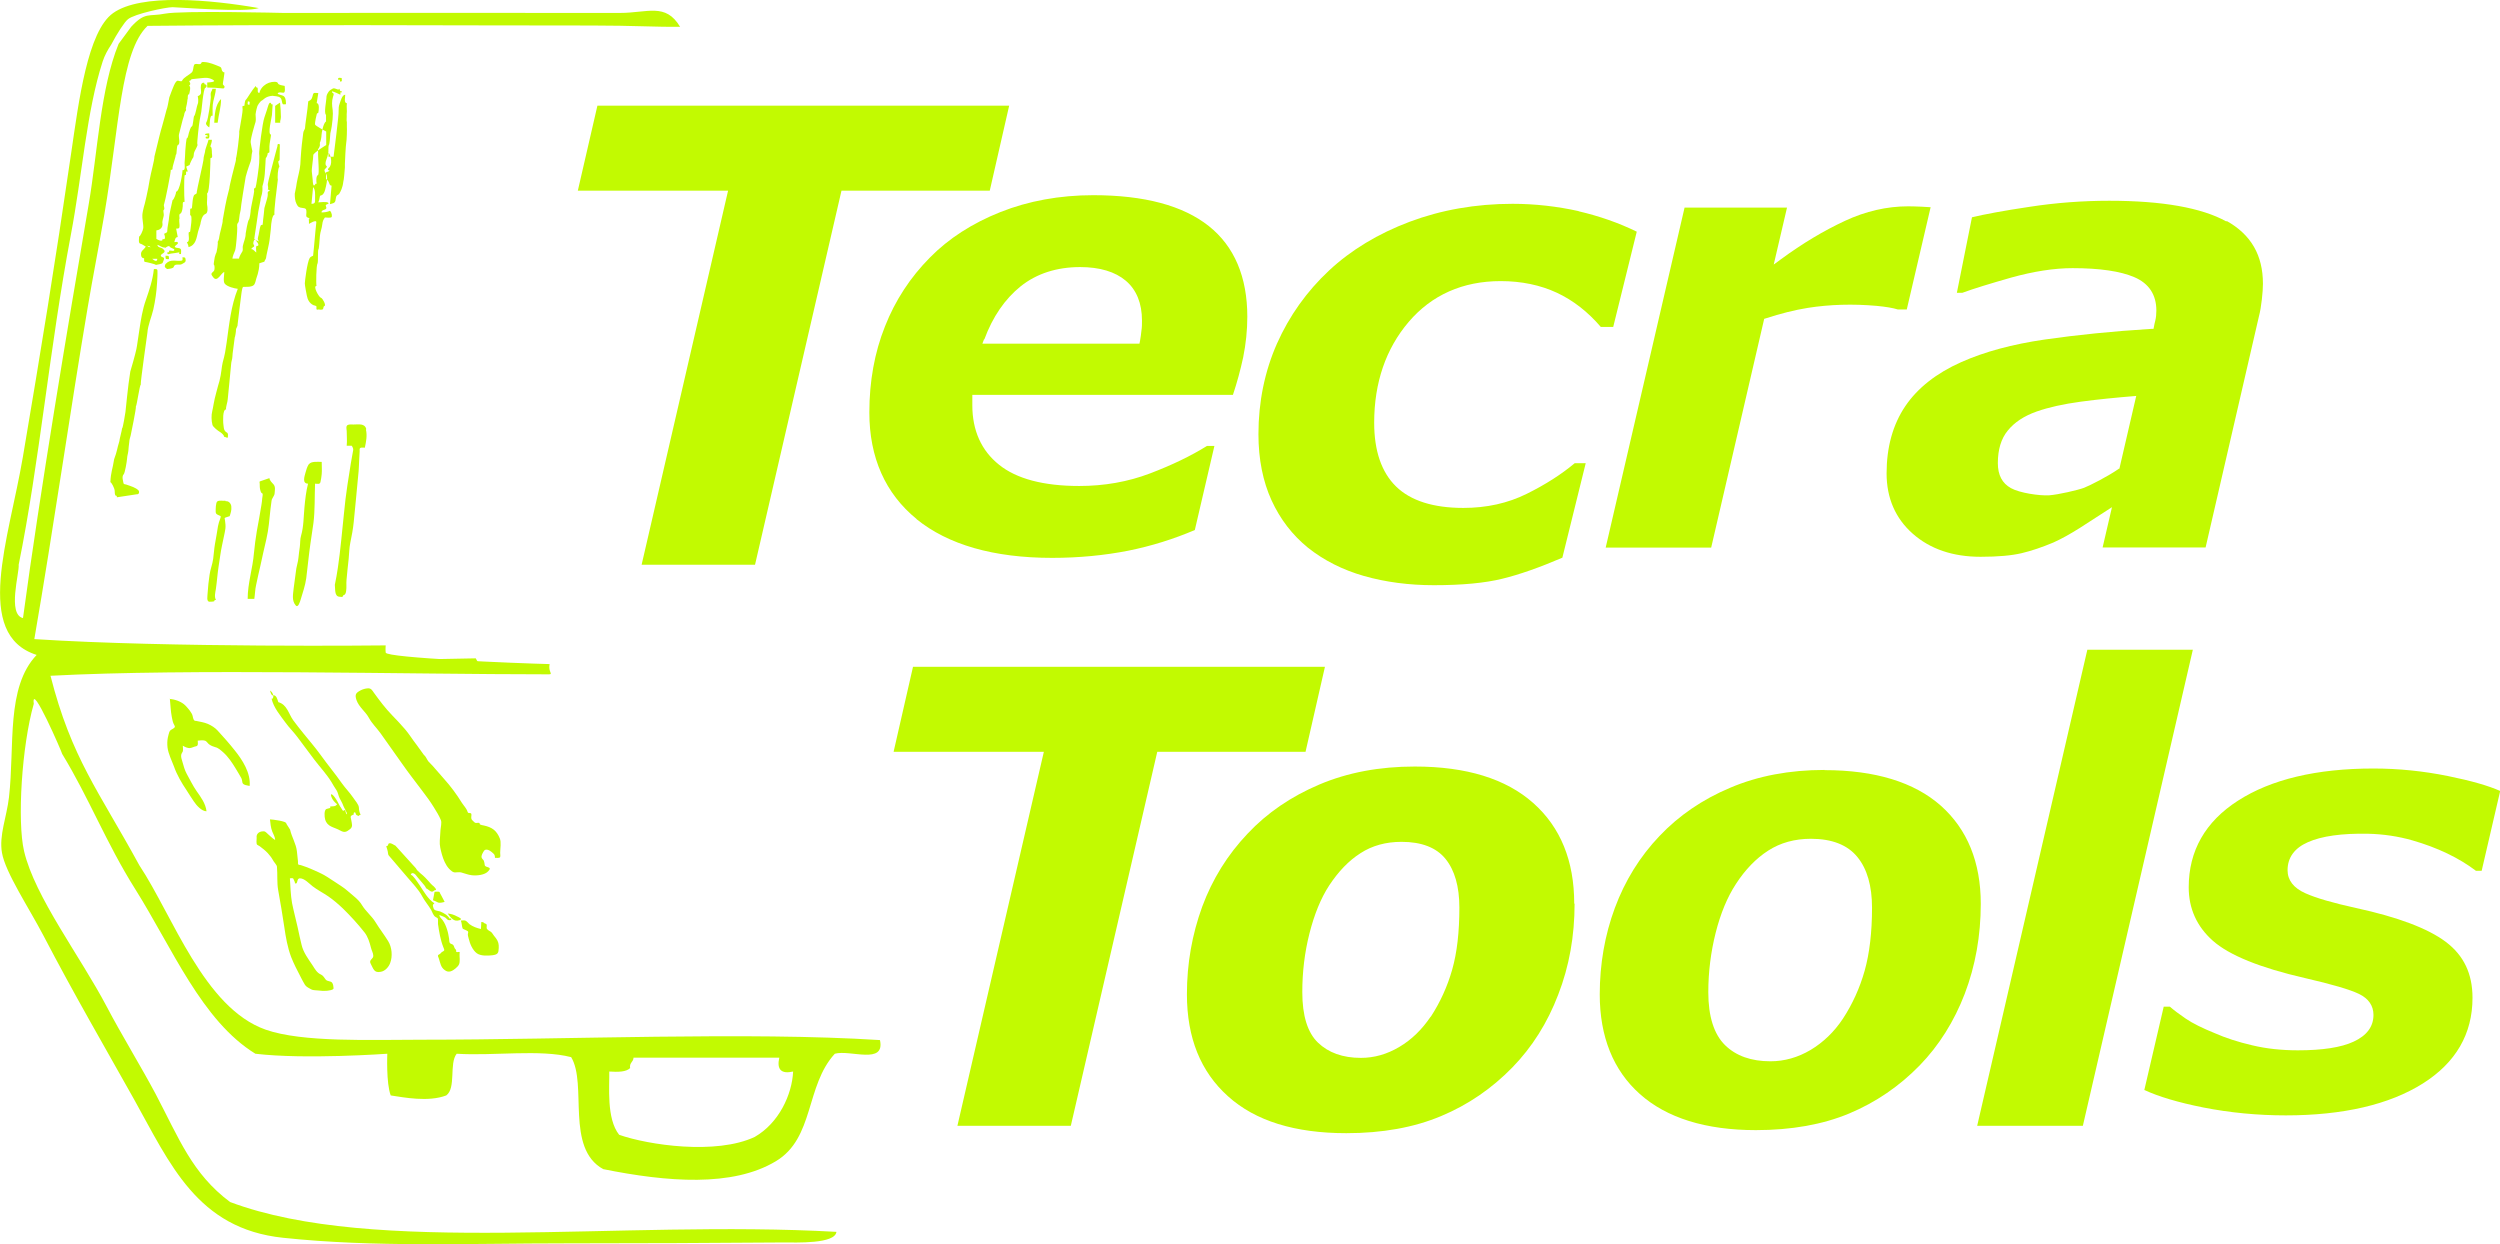
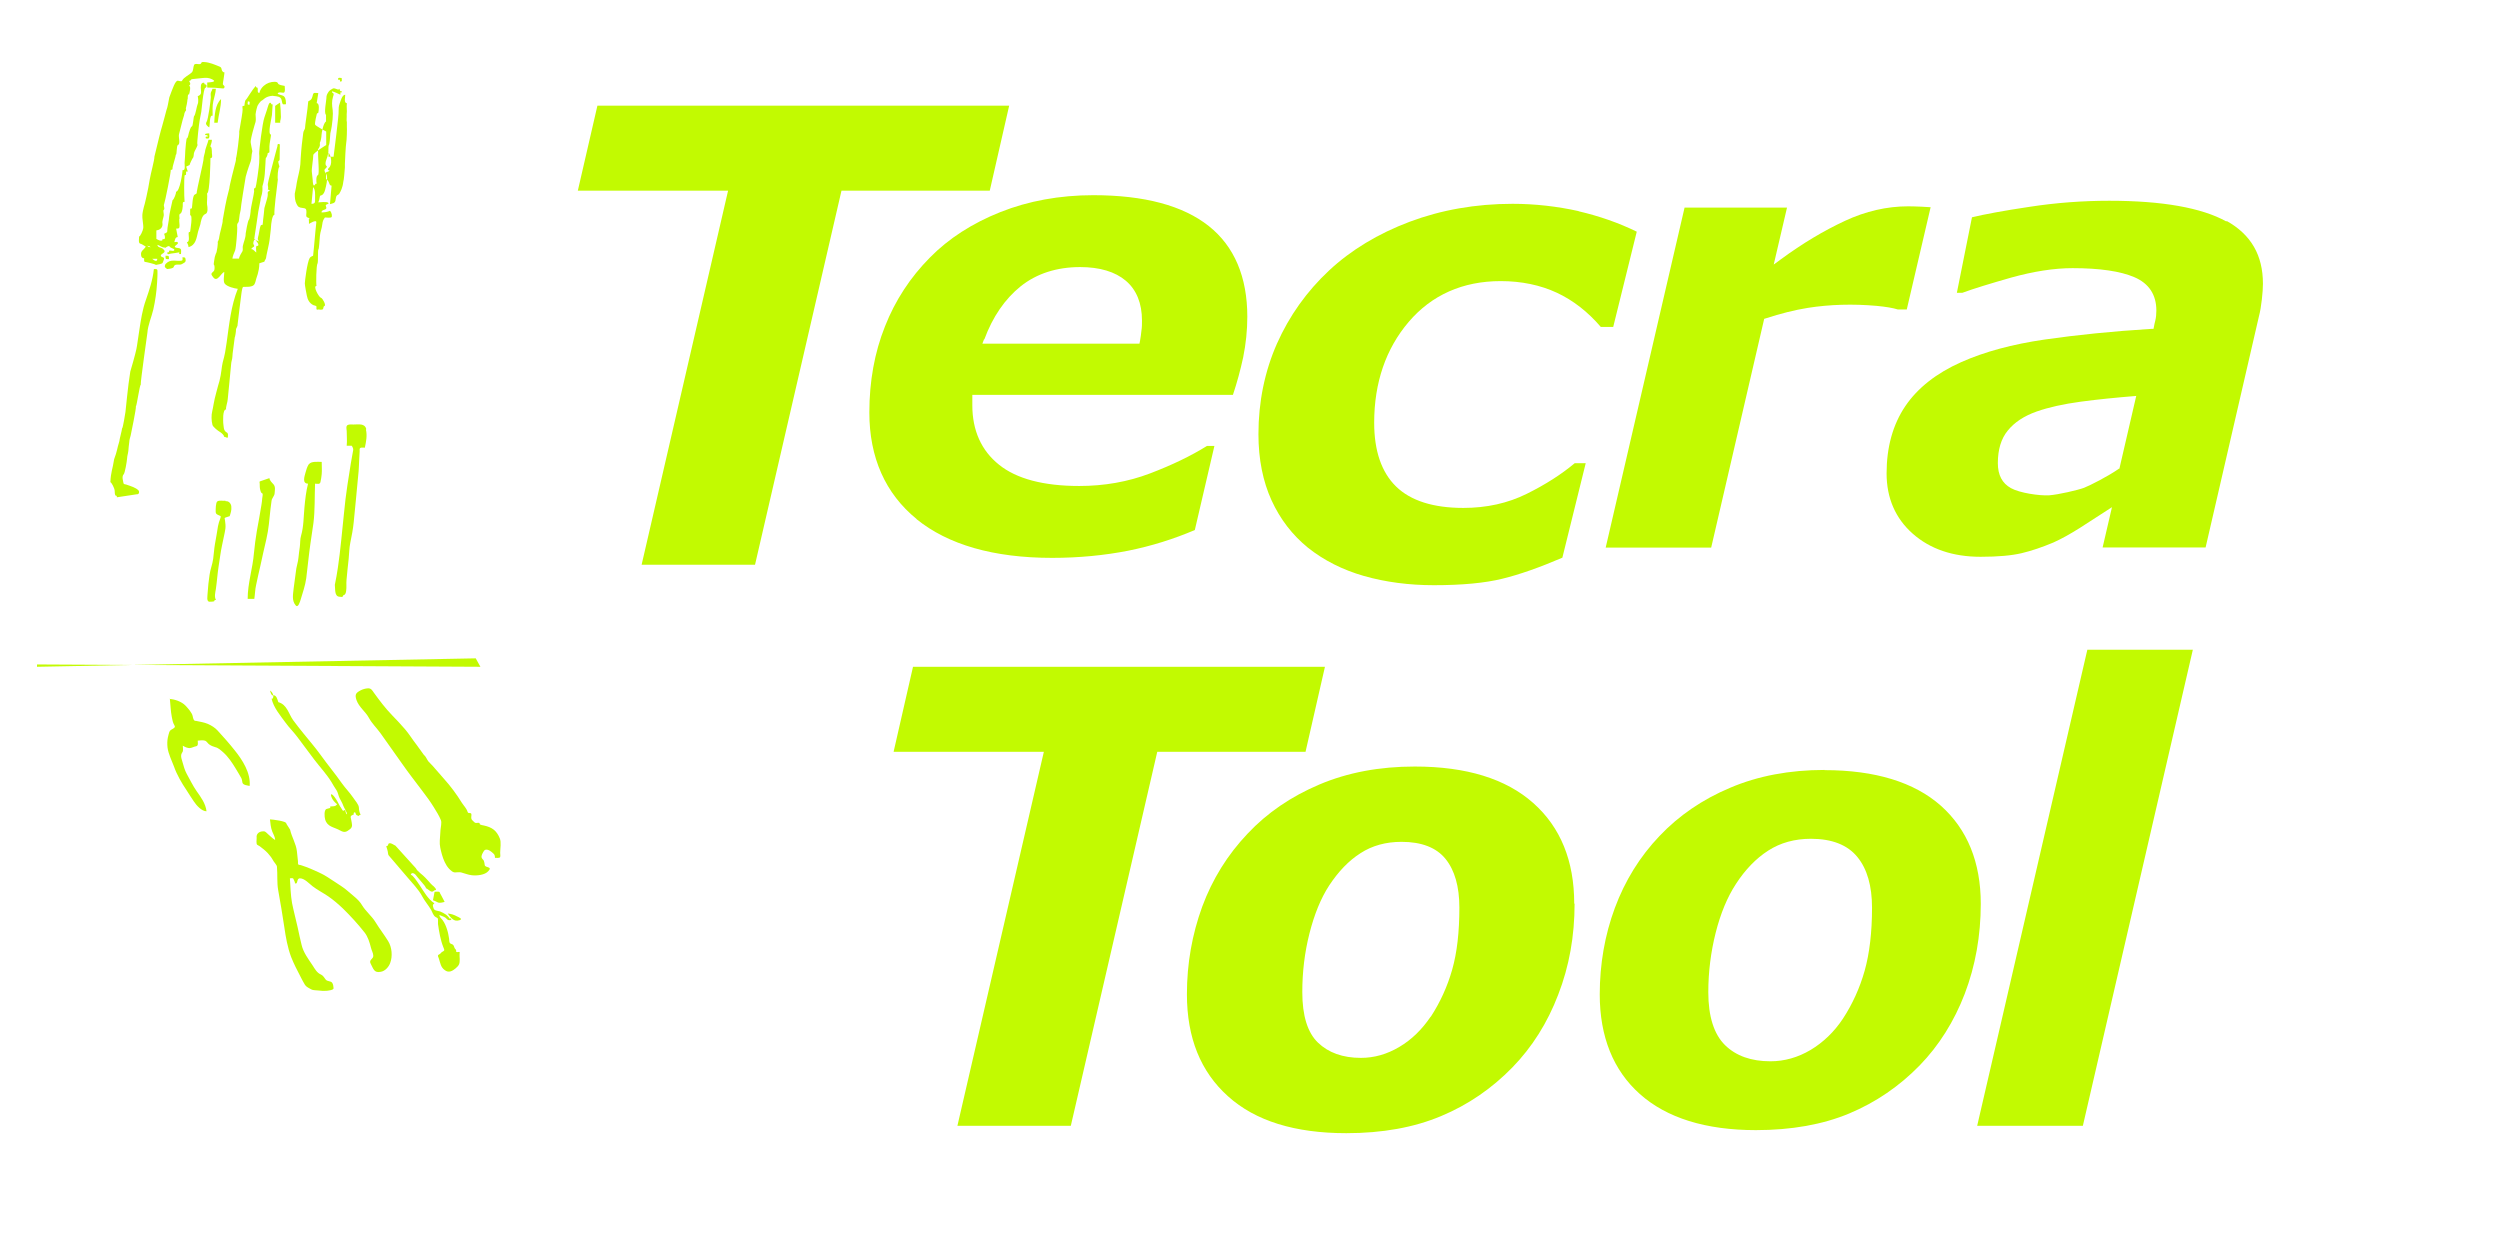
<svg xmlns="http://www.w3.org/2000/svg" id="Layer_2" viewBox="0 0 139.1 69.23">
  <defs>
    <style>.cls-1,.cls-2{fill:#c2fa01;stroke-width:0px;}.cls-2{fill-rule:evenodd;}</style>
  </defs>
  <g id="Product">
    <path class="cls-1" d="M87.61,50.28c0,1.8-.3,3.49-.91,5.06-.6,1.57-1.45,2.92-2.55,4.05-1.14,1.17-2.46,2.08-3.97,2.71-1.5.63-3.26.95-5.27.95-2.86,0-5.06-.68-6.58-2.05-1.53-1.37-2.29-3.26-2.29-5.68,0-1.71.29-3.33.85-4.87.57-1.54,1.41-2.89,2.53-4.07,1.08-1.15,2.41-2.06,3.99-2.73,1.58-.67,3.35-1,5.31-1,2.87,0,5.07.68,6.59,2.03,1.52,1.35,2.28,3.22,2.28,5.6ZM79.61,56.57c.52-.8.92-1.67,1.19-2.62.27-.95.4-2.1.4-3.45,0-1.17-.26-2.08-.77-2.71-.51-.63-1.33-.95-2.45-.95-.87,0-1.63.21-2.28.63-.66.42-1.23,1.02-1.74,1.79-.47.72-.83,1.61-1.1,2.67-.27,1.06-.4,2.15-.4,3.27,0,1.31.29,2.25.87,2.81.58.56,1.38.85,2.39.85.74,0,1.45-.2,2.14-.61.68-.4,1.26-.97,1.74-1.68Z" />
    <path class="cls-1" d="M101.51,42.84c-1.93,0-3.69.33-5.24.99-1.55.65-2.87,1.56-3.93,2.68-1.1,1.15-1.93,2.5-2.49,4.01-.56,1.51-.84,3.13-.84,4.81,0,2.35.75,4.22,2.23,5.54,1.49,1.33,3.66,2.01,6.46,2.01,1.97,0,3.72-.31,5.2-.93,1.48-.62,2.79-1.52,3.91-2.67,1.07-1.1,1.92-2.45,2.51-3.99.59-1.55.89-3.23.89-5,0-2.32-.75-4.15-2.22-5.46-1.48-1.31-3.66-1.98-6.47-1.98h0ZM98.5,59.05c-1.06,0-1.91-.3-2.52-.9-.61-.6-.93-1.59-.93-2.94,0-1.13.14-2.24.41-3.31.27-1.07.65-1.99,1.13-2.72.51-.79,1.12-1.42,1.79-1.85.68-.44,1.48-.66,2.38-.66,1.17,0,2.04.34,2.59,1.02.54.66.81,1.61.81,2.82,0,1.36-.14,2.54-.41,3.5-.27.96-.68,1.86-1.21,2.67-.49.74-1.1,1.32-1.8,1.74-.71.42-1.46.63-2.23.63h0Z" />
    <polygon class="cls-1" points="33.24 5.88 32.15 10.61 40.51 10.61 35.7 31.42 42.01 31.42 46.82 10.61 55.07 10.61 56.15 5.88 33.24 5.88" />
    <path class="cls-1" d="M50.99,28.88c1.76,1.43,4.3,2.16,7.55,2.16,1.49,0,2.92-.14,4.24-.4,1.29-.26,2.53-.65,3.7-1.15l1.09-4.68h-.41c-.9.56-1.96,1.07-3.17,1.53-1.23.47-2.56.7-3.94.7-1.99,0-3.49-.4-4.46-1.18-.99-.79-1.49-1.91-1.49-3.31v-.58h14.5c.23-.69.42-1.39.57-2.09.15-.74.23-1.5.23-2.26,0-2.21-.72-3.91-2.14-5.04-1.43-1.14-3.59-1.72-6.43-1.72-1.87,0-3.61.32-5.17.94-1.56.62-2.88,1.47-3.92,2.53-1.09,1.1-1.93,2.38-2.5,3.83-.58,1.45-.87,3.06-.87,4.79,0,2.51.89,4.51,2.63,5.93ZM54.77,18.88c.46-1.25,1.14-2.24,2.02-2.95.89-.71,2.01-1.07,3.31-1.07,1.09,0,1.95.26,2.54.76.6.51.9,1.26.9,2.22,0,.19,0,.37-.03.55-.02.18-.04.37-.08.58l-.03.15h-8.74l.09-.24Z" />
    <path class="cls-1" d="M87.85,11.75c-1.21-.27-2.45-.41-3.69-.41-2.05,0-3.97.34-5.73,1-1.75.66-3.26,1.57-4.48,2.71-1.24,1.16-2.21,2.52-2.9,4.07-.68,1.54-1.03,3.24-1.03,5.04,0,1.39.25,2.63.73,3.68.48,1.05,1.16,1.93,2.02,2.63.89.71,1.94,1.24,3.13,1.58,1.2.34,2.5.51,3.88.51,1.56,0,2.84-.12,3.81-.36.95-.23,2.08-.63,3.34-1.17l1.3-5.26h-.61c-.74.62-1.63,1.19-2.66,1.7-1.06.53-2.25.79-3.54.79-1.67,0-2.93-.4-3.74-1.19-.81-.79-1.22-1.98-1.22-3.55,0-2.23.65-4.12,1.92-5.61,1.28-1.5,3.01-2.27,5.12-2.27,1.15,0,2.21.22,3.13.65.9.42,1.72,1.06,2.44,1.9h.69l1.31-5.3c-1-.49-2.09-.87-3.25-1.14Z" />
    <path class="cls-1" d="M106.09,17.23l1.33-5.7c-.15-.01-.32-.02-.51-.03-.28-.01-.52-.02-.74-.02-1.18,0-2.36.27-3.52.81-1.18.55-2.37,1.26-3.55,2.13l-.41.3.74-3.17h-5.7l-4.39,18.92h5.87l2.95-12.73.1-.03c.8-.26,1.58-.46,2.33-.58,1.21-.19,2.51-.23,3.84-.11.5.05.88.11,1.17.2h.5Z" />
    <path class="cls-1" d="M123.87,12.32c-1.37-.76-3.56-1.15-6.51-1.15-1.47,0-2.97.11-4.45.34-1.41.21-2.48.41-3.19.58l-.84,4.2h.31c.62-.23,1.54-.51,2.73-.85,1.23-.34,2.37-.52,3.4-.52,1.5,0,2.66.17,3.43.5.82.35,1.23.98,1.23,1.86,0,.21-.02.4-.06.56-.04.15-.06.26-.07.32l-.03.14h-.14c-2.11.13-4.09.33-5.9.59-1.8.26-3.36.68-4.66,1.26-1.37.61-2.42,1.43-3.11,2.45-.69,1.02-1.04,2.28-1.04,3.74,0,1.37.49,2.5,1.45,3.35.97.86,2.24,1.29,3.78,1.29.97,0,1.73-.07,2.28-.2.55-.13,1.14-.33,1.76-.59.45-.2.95-.48,1.49-.82l1.78-1.15-.52,2.24h5.73l2.97-12.87c.07-.26.12-.58.16-.93.04-.35.06-.65.06-.87,0-1.59-.66-2.73-2.01-3.49ZM117.91,26.07c-.61.43-1.6.93-1.95,1.07-.35.13-1.42.38-1.95.42-.53.03-1.64-.13-2.12-.4-.49-.27-.73-.73-.73-1.39,0-.75.18-1.36.55-1.81.37-.46.9-.81,1.6-1.06.68-.24,1.5-.42,2.46-.55.96-.13,1.99-.23,3.09-.32l-.94,4.06Z" />
    <polygon class="cls-1" points="58.08 41.83 53.27 62.64 59.58 62.64 64.39 41.83 72.64 41.83 73.72 37.1 50.8 37.1 49.72 41.83 58.08 41.83" />
    <polygon class="cls-1" points="115.89 62.64 122.01 36.15 116.14 36.15 110.01 62.64 115.89 62.64" />
-     <path class="cls-1" d="M119.32,60.65c.77.36,1.87.69,3.27.97,1.47.29,3.02.44,4.59.44,3.19,0,5.76-.6,7.62-1.77,1.84-1.16,2.77-2.76,2.77-4.77,0-1.35-.49-2.36-1.48-3.11-1.01-.76-2.7-1.39-5.01-1.89-1.27-.28-2.21-.55-2.81-.82-.65-.29-.99-.72-.99-1.28,0-.7.38-1.23,1.13-1.56.76-.34,1.9-.5,3.36-.47.83.02,1.66.14,2.46.37,1.39.4,2.58.97,3.53,1.69h.32l1.03-4.44c-.64-.29-1.62-.57-2.9-.83-1.38-.28-2.77-.42-4.15-.42-3.16,0-5.69.6-7.54,1.79-1.82,1.17-2.74,2.79-2.74,4.82,0,1.18.45,2.18,1.34,2.97.91.81,2.64,1.51,5.13,2.08,1.52.35,2.5.64,3,.88.54.26.81.66.81,1.17,0,.65-.37,1.15-1.11,1.49-.69.32-1.73.48-3.09.48-.91,0-1.76-.09-2.55-.28-.78-.18-1.48-.41-2.07-.67-.69-.28-1.24-.55-1.62-.81-.35-.24-.65-.46-.89-.67h-.34l-1.08,4.64h0Z" />
    <polyline class="cls-2" points="26.47 36.63 26.73 37.1 2.06 36.97 2.06 37.1" />
    <path class="cls-2" d="M23.59,42.01c.11.08.16.25.25.36.08.08.16.16.24.25.21.23.41.48.62.71.37.41.71.87,1,1.34.11.17.26.31.32.51.04.13.23-.03.21.18-.01.11-.03.21.05.28.08.06.11.15.22.15.05,0,.12-.02.17,0,.02.02.03.05.03.08.07.03.14.05.22.06.46.1.71.28.89.72.09.21.02.57.02.8,0,.07.02.16,0,.23-.01.08-.24.05-.29.05,0-.18-.04-.2-.18-.32-.11-.1-.33-.21-.43-.07-.06.1-.17.26-.13.38.02.07.09.11.12.17.03.08.04.16.05.24.02.17.46.07.2.34-.19.22-.64.26-.91.23-.21-.02-.41-.11-.61-.16-.11-.02-.19,0-.3,0-.15.02-.27-.11-.37-.21-.19-.21-.31-.5-.39-.78-.07-.26-.14-.51-.12-.78.01-.2.03-.4.04-.6.01-.15.08-.4.02-.54-.1-.25-.25-.48-.39-.71-.19-.31-.41-.61-.64-.91-.38-.51-.77-1-1.13-1.52-.4-.56-.79-1.12-1.19-1.68-.2-.28-.49-.56-.65-.86-.2-.37-.56-.6-.7-1.01-.09-.29-.04-.38.22-.52.13-.07.27-.11.42-.12.18-.01.24.11.33.24.32.44.64.87,1.02,1.26.25.26.49.51.72.78.23.27.41.57.63.85" />
    <path class="cls-2" d="M15.02,38.42c.11.07.15.15.19.28-.13,0-.15-.18-.19-.28" />
-     <path class="cls-2" d="M20.04,38.98c.16,0,.32-.09.35-.26.04-.21-.29-.02-.35-.02v.29" />
    <path class="cls-2" d="M15.49,39.07c.48.13.57.65.82,1,.18.25.37.48.56.72.33.41.67.8.98,1.23.38.53.8,1.03,1.17,1.56.2.28.44.52.63.8.1.16.31.37.32.56,0,.13.03.26.09.38-.01.07-.12,0-.09.09-.05-.03-.13-.04-.16-.09-.02-.03-.03-.18-.12-.1-.02.03-.02.06,0,.09-.04.02-.08.04-.12.06-.11.05-.03.19-.02.29.03.19.09.34-.07.47-.21.17-.32.21-.55.08-.35-.2-.72-.19-.84-.62-.04-.14-.07-.53.08-.58.2-.06.44-.09.59-.26-.14-.11-.26-.24-.32-.41-.09-.26.08-.12.17,0,.24.31.35.76.7.98,0-.14-.16-.35-.21-.49-.05-.15-.14-.29-.21-.43-.06-.13-.09-.31-.16-.42-.1-.15-.2-.31-.29-.47-.27-.44-.63-.82-.95-1.24-.32-.42-.63-.85-.95-1.27-.21-.28-.46-.52-.66-.8-.29-.4-.66-.83-.77-1.33.09.05.11-.14.09-.19.19,0,.23.23.28.37" />
    <path class="cls-2" d="M9.42,38.89c.3.01.69.15.9.37.13.14.36.39.4.58.02.1.05.3.19.27.23.05.45.08.66.17.2.09.38.2.53.36.33.36.66.73.96,1.11.43.53.9,1.27.83,1.98-.12-.03-.36-.04-.4-.18-.02-.08-.02-.17-.06-.25-.1-.19-.22-.37-.33-.56-.19-.31-.4-.63-.68-.88-.14-.12-.27-.25-.45-.29-.1-.03-.21-.07-.3-.13-.11-.06-.16-.2-.27-.23-.13-.04-.27-.01-.4,0,0,.09.05.28-.08.31-.12.02-.24.09-.34.1-.13.02-.3-.06-.41-.13,0,.09.03.23,0,.32-.03.07-.08.12-.09.2-.02.12.04.27.07.38.06.22.13.47.24.67.18.32.34.66.55.96.24.34.5.69.55,1.12-.27,0-.56-.33-.7-.54-.14-.21-.28-.42-.41-.63-.27-.4-.54-.86-.7-1.32-.13-.35-.31-.69-.36-1.06-.02-.19-.02-.37.02-.56.02-.1.05-.2.08-.3.04-.11.13-.14.23-.2.15-.1.05-.15,0-.28-.05-.11-.06-.23-.09-.35-.07-.35-.07-.68-.11-1.02" />
    <path class="cls-2" d="M21.74,41.13c.16.2.19.19.19.19.07-.09-.16-.16-.19-.19Z" />
    <path class="cls-2" d="M25.38,44.86c.06.22.03.17.19.28-.06-.12-.09-.2-.19-.28Z" />
    <path class="cls-2" d="M18.38,44.87c0,.07-.03.21.01.28.03.05.16.07.21.1.1.07.2.12.3.18.07.04.03.13.03.19h.28c0-.1-.04-.19.09-.19,0-.13-.09-.24-.09-.37-.06.03-.12.06-.19.09,0-.37-.37-.28-.65-.28" />
    <path class="cls-2" d="M26.13,47.19c.23,0,.2-.12.32-.3.14-.22.3-.38.05-.56-.12-.09-.2-.04-.34-.08-.09-.03-.12-.15-.17-.22-.04-.06-.07-.21-.16-.21-.11,0-.26.12-.35.16,0-.17-.23-.26-.34-.35-.12-.1-.25-.25-.4-.31,0,.15.16.29.24.41.09.14.16.29.23.45.1.23.24.54-.02.7-.11.06-.07.21-.07.31,0,.13-.04.25.07.32.1.05.19.11.27.17.35.25.69.51,1.15.54,0-.15-.16-.27-.24-.37-.13-.18-.21-.43-.23-.65" />
    <path class="cls-2" d="M16.14,46.16c.09.41.34.8.38,1.21.02.19.04.37.06.56,0,.07-.02.18.06.19.06,0,.11.02.17.04.31.1.63.24.93.38.34.15.63.36.94.56.22.15.46.29.66.47.26.23.63.49.8.79.21.35.55.61.76.96.22.36.48.69.7,1.05.21.34.25.84.11,1.21-.08.22-.28.45-.52.49-.38.08-.41-.16-.57-.46-.11-.21.16-.25.15-.43,0-.15-.1-.31-.13-.45-.07-.28-.17-.61-.35-.84-.37-.47-.78-.92-1.21-1.34-.25-.24-.53-.48-.82-.68-.28-.19-.61-.36-.87-.56-.18-.14-.45-.44-.7-.44-.21,0-.09.35-.28.28.02-.05-.06-.18-.08-.24-.03-.08-.13-.04-.2-.04.03.46.04.93.12,1.38.09.45.21.89.31,1.34.07.33.14.66.22.98.1.43.37.78.61,1.14.13.2.24.42.48.52.11.05.18.18.25.27.09.12.28.07.36.18.06.08.07.2.08.3.02.11-.31.14-.4.15-.15.01-.31,0-.46-.02-.12-.02-.28,0-.38-.06-.11-.06-.28-.14-.35-.25-.09-.14-.16-.29-.24-.44-.19-.36-.38-.73-.53-1.11-.2-.53-.3-1.1-.38-1.66-.1-.69-.22-1.37-.34-2.05-.08-.44-.03-.86-.07-1.31,0-.09-.13-.22-.18-.3-.07-.12-.14-.24-.23-.34-.12-.16-.28-.3-.44-.42-.07-.06-.15-.12-.24-.16-.08-.04-.04-.3-.04-.39-.03-.2.1-.33.29-.36.18-.03.21.03.34.15.13.11.25.24.4.33,0-.16-.1-.32-.16-.47-.09-.23-.1-.44-.13-.68.11,0,.97.1.91.24" />
    <path class="cls-2" d="M25.47,46.44c.31,0,.63.09.93,0,0,.27-.1.42-.26.64-.08.1-.18.13-.27.21-.06.06,0,.09-.12.09s-.39-.07-.44-.19c-.04-.08.04-.26.06-.34.03-.14.05-.27.1-.4" />
    <path class="cls-2" d="M23.14,48.31c.1.2.37.35.52.52.1.11.21.22.31.34.08.1.29.21.29.35-.17,0-.14.18-.35.04-.07-.04-.13-.11-.21-.14,0-.05-.06-.11-.08-.15-.12-.15-.25-.3-.37-.44-.1-.11-.15-.24-.3-.25-.05,0-.13.08-.07.1.05.02.09.06.12.1.13.14.23.31.34.46.23.35.48.8.83,1.02-.06.06-.1.06-.08.16.02.07.03.16.1.21.08.05.2.05.29.08.12.05.24.11.35.19.07.06.14.13.18.21.11-.04.16.09,0,.09-.13,0-.14-.08-.24-.15-.1-.06-.21-.09-.32-.14,0,.13.11.19.18.29.11.15.18.32.24.5.06.18.09.36.12.54.01.11-.01.24.12.28.13.04.13.09.18.22.02.05.07.08.09.13,0,.02,0,.06,0,.08.06.08.25-.07.19.11,0,.1,0,.2.01.3,0,.27-.03.35-.23.52-.19.16-.39.26-.6.1-.23-.16-.25-.4-.33-.64-.03-.1-.1-.17,0-.23.03-.02.07-.03.09-.06.04-.05.07-.08.13-.11.13-.06.07-.12.03-.23-.16-.4-.24-.87-.3-1.3,0-.07,0-.14,0-.22,0-.12-.02-.1-.12-.16-.14-.07-.19-.27-.26-.4-.15-.26-.36-.49-.5-.76-.21-.4-.56-.74-.85-1.09-.31-.37-.63-.73-.94-1.1-.07-.08-.1-.1-.11-.2-.01-.13-.06-.27-.1-.4.15,0,.07-.15.18-.16.11-.02.23.09.33.13" />
    <path class="cls-2" d="M24.17,49.62c.05,0,.27-.03.29.02.02.06.05.11.08.16.06.13.14.25.2.38-.1.03-.28.08-.38.03-.09-.05-.18-.09-.27-.12.03-.16.06-.31.09-.47" />
    <path class="cls-2" d="M24.91,50.83c.18.01.36.07.52.16.08.04.35.14.14.21-.33.11-.48-.14-.66-.37" />
-     <path class="cls-2" d="M26.78,51.3s.11,0,.14.04c.06.07.09.03.14.08.06.06-.02.2.04.27.07.1.2.12.27.21.07.11.15.21.23.31.13.18.16.32.15.54-.01.28-.05.36-.35.4-.26.03-.65.05-.87-.11-.24-.18-.38-.52-.45-.81-.02-.08-.07-.22-.04-.3.04-.13-.04-.13-.13-.18-.03-.02-.16-.06-.17-.09-.05-.14-.04-.3-.1-.44.09,0,.19-.03.27.01.08.04.14.13.21.19.19.14.42.22.64.27" />
    <path class="cls-2" d="M9.16,13.81c.05-.02.23-.18.28-.09.05.09.27.11.26.18-.01.16-.37-.08-.29.14-.04-.01-.1-.03-.1.04,0,.11.13.04.2.03.16-.02.31-.04.47-.07-.03.09,0,.12.09.09,0-.07.02-.17,0-.24-.04-.12-.23-.07-.32-.13-.1-.06.15-.16.15-.23,0-.11-.13-.06-.2-.06.04-.11.04-.28.19-.28-.03-.16-.06-.31-.09-.47.17,0,.19-.02.19-.19,0-.01-.04-.38,0-.37,0-.07-.05-.24.04-.27.12-.05.15-.45.14-.53,0-.09,0-.13.1-.13-.03-.31-.03-1.33,0-1.46.01-.06.07,0,.08-.06.02-.08-.05-.21.1-.16-.03-.09-.06-.19-.09-.28.06-.03.12-.06.19-.09,0-.05.16-.38.18-.39.05-.04.05-.21.06-.26.04-.18.25-.43.19-.51-.03-.04.1-1.19.13-1.33.01-.06.06-.34.09-.47.01-.06.12-1.31.22-1.33.05-.01.11-.11.05-.17-.07-.07-.07.03-.1-.08,0-.03-.02-.04-.04-.04-.19,0-.16.28-.15.39.02.21.02.27-.18.37.03.06.05.34,0,.43-.05.09-.12.61-.2.67-.03.02-.06.55-.12.57-.09.04-.12.24-.17.36-.02.05-.05.3-.11.3-.03,0-.08.48-.09.69-.01.23-.02.46-.04.69,0,.1.06.45-.11.39,0,.1-.15,1.21-.37,1.21.03.06-.11.43-.19.47-.03.13-.19.83-.19.93,0,.15-.11.64-.1.73.01.15-.05.14-.18.21.04.08.12.38-.09.28.04.11-.09.16-.34,0v-.47c.36-.05.35-.33.34-.38-.03-.13.05-.31.07-.44.02-.09-.05-.28,0-.32.09-.07-.03-.23.02-.32.04-.07.4-1.84.37-1.91.06,0,.11-.01.1-.08-.01-.12.18-.63.18-.76.08,0,.02-.51.13-.55.14-.06.01-.44.05-.59.01-.05.18-.7.2-.79.01-.06.09-.26.09-.31,0-.06.06-.19.09-.21.03-.03,0-.09,0-.13.02-.06.09-.38.09-.5.04.01-.02-.32.09-.28.03-.09.12-.47,0-.47.11-.11.06-.16,0-.28.13,0,.06-.09.19-.1.19-.02.37-.04.56-.06.2-.02.35-.02.53.07.13.07.26.15-.27.18v.28c.69,0,.9.09.94.03.08-.14-.07-.14-.07-.23,0-.08.03-.18.04-.27.01-.09.03-.19.04-.28.02-.17,0-.05-.08-.13-.11-.1-.03-.22-.17-.28-.27-.11-.58-.25-.88-.26-.1,0-.13-.01-.16.07-.02.04-.06.05-.11.05-.08,0-.23-.05-.28.04-.06.12-.03.32-.13.42-.17.16-.44.26-.54.46-.03.07-.17,0-.24,0-.14,0-.28.42-.47.93-.08.38-.08.49-.16.71-.02.07-.18.69-.24.89-.09.29-.19.71-.43,1.7.01.17-.2.91-.26,1.27-.08.54-.29,1.45-.33,1.54-.02.06-.08.35-.08.43-.02.16.07.57.05.73-.01.13-.17.47-.23.47,0,.08-.05.36.05.39.12.03.21.11.32.17-.11.19-.3.23-.26.48.01.1.06.17.17.17,0,.04-.02.19.04.2.05,0,.61.13.61.17.08-.02.36-.05.38-.12.02-.06.05-.12.07-.18.05-.17-.14-.09-.17-.21-.03-.13.39-.16.11-.39-.09-.08-.3-.06-.3-.22.12.03.29.19.41.14ZM8.19,13.67c.19.06.08-.01.19.09-.19-.06-.08.01-.19-.09ZM8.47,14.4h.28c0,.22-.19.08-.28,0ZM15.47,5.19c.02-.09.22-.03.29-.03.14.01.08-.3.08-.38-.12-.03-.34-.04-.38-.15-.02-.07-.1-.07-.16-.08-.24,0-.45.07-.63.23-.1.09-.18.2-.22.33,0,.11-.11.06-.11-.05,0-.02.02-.19-.04-.19-.06,0-.06-.04-.06-.09-.21.2-.49.72-.56.77-.07.06-.06.26-.09.35-.15-.05-.09.1-.09.19,0,.16-.09.65-.19,1.23.03.16-.15,1.48-.18,1.48,0,.06,0,.13-.02.19-.08.31-.35,1.36-.35,1.49-.22.81-.27,1.24-.37,1.77.03.09-.19.83-.19.93,0,.09-.07.28-.1.29.06-.06-.04.64-.09.64-.02.06-.04.12-.06.19,0,.03-.08.4-.05.43.05.04.04.22.03.27-.02.12-.12.13-.16.22-.03.06.05.15.08.19.24.36.47-.27.63-.27,0,.15-.08.53.03.65.13.16.53.26.72.28-.38.95-.48,1.99-.62,2.99-.07.49-.09.63-.22,1.11-.06.23-.07.61-.18,1.03-.03.1-.11.37-.18.65-.13.45-.18.89-.22,1.02-.06.23-.05.54.01.77.03.12.32.34.41.39.07.04.26.19.23.27.1,0,.21.12.22.01,0-.08.03-.21-.07-.25-.19-.1-.16-.34-.19-.53,0-.06-.05-.75.16-.75-.03-.12.09-.43.09-.56,0-.06.19-1.85.19-1.96,0-.12.07-.29.07-.41,0-.18.09-.68.13-1.07.02-.01.08-.37.07-.45,0-.06.1-.17.09-.28,0-.09.2-1.58.21-1.7.01-.1.03-.19.05-.29.03-.14.08-.09.21-.1.13,0,.31,0,.42-.09.09-.07.12-.27.15-.37.06-.17.11-.33.14-.51.02-.11.03-.23.03-.34l.28-.09c.01-.07.07-.12.09-.19,0-.09.19-.87.2-1.02,0-.08.08-.61.08-.75,0-.09.06-.65.19-.65-.03-.24.12-1.41.19-1.96-.03-.09,0-.65.08-.7.03-.02-.1-.3-.04-.33.08-.03.06-.13.06-.19,0-.24.01-.48.01-.71,0-.03-.02-.05-.05-.05-.07,0-.09.03-.08.11-.03.12-.07.25-.1.37-.13.49-.46,1.72-.44,1.79.02.07.03.22,0,.27.04,0,.17.05.07.08-.1.04-.07.08-.07.2,0,.1-.05.28-.19.75-.02.22-.04.43-.07.65,0,.09-.02.19-.03.28-.04,0-.09,0-.11.05-.06.15-.07.35-.11.51-.04.17-.09.25.03.37-.09-.03-.18-.09-.28-.09.01-.1.03-.2.04-.29.03-.2.06-.39.09-.59l.1-.69c.01-.1.14-.66.14-.76.12-.35.09-.5.09-.65.16-.52.14-.95.17-1.28,0-.1.01-.2.02-.3.03,0,.1-.17.1-.22-.01-.11.11-.02.1-.14,0-.1,0-.19,0-.29,0-.13.09-.56.09-.65-.21,0,.04-.95.05-1.08.01-.2.03-.4.04-.6-.12,0-.05-.02-.1-.07-.1-.13-.19.3-.21.35-.05.15-.1.3-.15.45-.11.3-.3,1.85-.29,2.01.02.17,0,.35,0,.52,0,.09-.16,1.38-.22,1.39-.1.02-.06.09-.06.19s-.19.95-.19,1.03c0,.09-.05.51-.11.56-.05.04-.17.71-.17.75,0,.26-.11.46-.16.7-.02.08.02.22-.02.29-.04.06-.19.31-.19.41h-.37c.02-.16.09-.3.15-.45.06-.16.13-1.16.12-1.27-.01-.14-.02-.21.05-.28.07-.07.04-.34.14-.71,0-.16.24-1.61.28-1.84.02-.08.09-.35.28-.87.06-.21.02-.26.09-.56-.03-.16-.07-.31-.09-.47-.02-.14.08-.47.1-.57.07-.27.15-.52.17-.59.03-.13,0-.29,0-.42.03-.23.07-.34.09-.42,0-.05.18-.33.27-.35.06-.02.18-.23.58-.26.14.03.32.01.44.11.07.06.08.18.1.27.03.14.08.09.21.09,0-.14,0-.32-.1-.43-.08-.09-.38-.1-.36-.18ZM14.12,13.62c-.07-.1.01-.22.04-.32.04.03.32.33.18.38-.03.01-.06-.02-.08.03-.03.1,0,.23,0,.34-.09-.06-.16-.19-.28-.19.04-.12.23-.11.14-.24ZM13.88,5.83c-.15,0-.09-.06-.09-.19.15,0,.09.06.09.19ZM18.92,4.43s-.03.11.03.11c.11,0,.06-.13.06-.2-.07,0-.2-.05-.2.06,0,.06.07.05.1.03ZM18.67,11.12c.02-.08.02-.19.08-.25.04-.03.11-.05.13-.1.07-.11.19-.34.22-.65.04-.12.07-.58.09-.8,0-.04,0-.18,0-.21,0-.13.05-1.03.07-1.13.04-.19.05-.85.04-.92,0-.1,0-.19,0-.29-.03,0,0-.26-.01-.41.03-.22-.02-.4.01-.62-.18,0-.09-.35-.09-.47-.18,0-.26.36-.31.49-.06.15-.06.28-.06.44.03.09-.28,2.52-.28,2.52h-.28s-.03-.6.02-.65c.04-.04.07-.46.08-.65.13-.53.16-1.12.13-1.3-.04-.27-.06-.47.02-.74.01-.03.07-.16.01-.19-.05-.03-.07-.04-.07-.11.17.04.31.12.47.19,0-.04,0-.07,0-.11.02-.06.06,0,.09-.03,0-.05-.02-.05-.06-.05-.07-.01-.06-.1-.09-.14-.12.02.08.1-.14.02-.06-.02-.14-.06-.21-.04-.07.03-.21.12-.25.19-.09.14-.12.2-.12.36,0,.12-.15.84-.02.92v.37c-.16.09-.25.68-.25.75,0,.11-.05.35-.07.38-.04.03-.02.15-.02.18,0,.06-.06.19-.09.21-.04.04-.01.13-.01.18-.02.27.09,1.25-.01,1.28-.11.04-.1.38-.07.48-.12,0-.05.02-.1.07-.11.14-.12-.22-.12-.26-.02-.16-.03-.31-.05-.47-.02-.18.08-.7.08-.93,0-.12.72-.56.72-.56v-.75s-.61-.32-.62-.39c-.02-.13.08-.52.1-.6.01-.06.07,0,.08-.06.03-.12.08-.53-.09-.53.03-.19.06-.37.09-.56-.14,0-.27-.06-.3.09-.02.07-.03.14-.06.2-.04.09-.12.13-.2.17-.03.44-.19,1.41-.18,1.5,0,.04-.1.17-.1.27-.07.5-.1.88-.11.98-.02.17-.04.63-.05.76-.03.35-.14.68-.2,1.03-.02.13-.04.29-.11.6,0,.2.01.39.1.57.08.17.15.2.33.22.18.02.22.05.22.23,0,.1-.05.27.06.3.05.01.09.04.12.08-.09.03-.04.09-.04.09v.19s.42-.27.41-.09c-.02.16-.03.33-.05.49l-.08.88c-.02.16-.03.33-.05.49-.07.03-.15.06-.19.13-.14.23-.27,1.3-.27,1.41,0,.12.09.56.11.67.04.23.15.44.37.54.05.02.17.03.17.09,0,.08-.04.2.1.15.07,0,.23.05.27-.04.03-.08,0-.12.08-.16.09-.04-.11-.43-.2-.45-.11-.02-.47-.66-.25-.66-.03-.09-.02-1.15.06-1.26.04-.07,0-.74.05-.78.03-.02.06-.52.08-.75.02-.22.11-.42.13-.63.02-.16.05-.26.15-.39.08,0,.31.04.37-.02.03-.03.03-.23-.09-.35-.15.07-.31.09-.47.09,0-.22.37-.07.24-.36-.05-.11.21-.09.14-.17-.08-.09-.45-.03-.56-.03.04-.1.07-.19.08-.29.02-.11.02-.07.11-.11.11-.05.16-.19.19-.3.06-.23.15-.59.09-.82-.03-.1-.17-.21-.11-.32.02-.03.18-.14.09-.19-.08-.05-.04-.23-.02-.29.06-.15.11-.31.12-.47.18.19.25.7.03.88-.04.04-.07.1,0,.13.07,0,.09.03-.15.11v.37c.22.12.14.37.31.37-.03.34-.06.68-.09,1.03.15-.05.28-.04.31-.22ZM17.53,11.02c0,.22.03.32-.2.32.03-.31.06-.62.09-.93.14.15.11.42.11.61ZM12.01,4.94h-.19c-.01.08-.07.14-.09.22-.02.08,0,.17,0,.25,0,.11-.14,1.24-.24,1.38-.09.12.06.24.15.3.05-.12,0-.72.19-.65,0-.27-.02-.54.04-.81.05-.23.13-.45.14-.69ZM12.29,5.52c-.32.31-.35.89-.37,1.31h.19c.05-.44.19-.86.19-1.31ZM15.31,5.9v.93h.28s0-.06,0-.09c.02-.08.04-.15.04-.23,0-.27-.02-.54-.05-.8-.09.06-.19.12-.28.19ZM11.44,7.64c0,.09.05.06.12.07.13.01.08-.21.08-.29-.04,0-.22,0-.23.06,0,.05.09.04.11.04.04,0,.03.09.03.09-.04-.01-.11-.03-.11.04ZM11.7,8.8c.16,0,.09-.18.09-.28s0-.37-.09-.37c.04-.12.09-.24.09-.37h-.19c-.03.16-.19.52-.19.65,0,.06-.09.28-.09.47,0,.09-.37,1.68-.37,1.77,0,.12-.02.1-.12.16-.12.06-.13.64-.15.73-.02.11-.1-.04-.1.14v.28c.16-.05.01.82,0,.9-.01.06-.07,0-.08.06-.03.11.09.53-.1.53.03.09.09.18.09.28.41-.11.44-.5.53-.86.02-.07.1-.31.13-.42.01-.06.07-.49.27-.56.17-.05.13-.37.1-.53-.02-.09.03-.47,0-.62.16,0,.19-1.86.19-1.96ZM9.4,14.42c0-.2,0-.19-.19-.19,0,.2,0,.19.19.19ZM10.15,14.32c0,.05.04.16-.04.18-.13.03-.3,0-.43,0-.21,0-.32.04-.47.19-.1.19.01.21.09.28.1-.01.21-.02.3-.06.11-.05.04-.08.11-.14.11-.1.29,0,.42-.08.11-.07.21-.09.2-.22-.02-.17-.03-.15-.19-.15ZM8.56,14.98c-.06.59-.25,1.15-.44,1.7-.2.56-.28,1.11-.37,1.7-.04.29-.09.58-.13.87-.02.16-.12.58-.37,1.42-.14.84-.25,2.13-.27,2.25-.01.05-.14.92-.19.92,0,.09-.15.62-.15.71-.14.45-.11.52-.29,1-.09.59-.18.68-.21,1.28.06,0,.23.33.24.47,0,.04,0,.28.07.28.06,0,.05.04.05.09.37-.06.75-.11,1.12-.17.12.02.15-.15.08-.22-.08-.08-.18-.13-.29-.18-.13-.05-.26-.1-.39-.14-.11-.03-.14,0-.16-.12-.01-.05-.02-.11-.03-.16-.02-.09-.02-.22.05-.29.07-.06.18-.72.19-.88.01-.17.05-.25.07-.42.01-.2.03-.28.05-.48.01-.17.05-.26.08-.38.02-.1.32-1.53.29-1.62.05-.02.21-1.2.27-1.2-.02-.16.36-2.79.37-2.89.03-.44.23-.87.33-1.3.11-.49.18-.99.21-1.49.01-.22.03-.45.02-.67,0-.11-.1-.09-.19-.09ZM20.38,23.88c-.08-.34-.43-.26-.71-.26-.1,0-.24-.02-.33.03-.1.06-.06.22-.05.32,0,.27.03.56,0,.83h.28s.1.13.08.25c-.04.24-.09.49-.13.73-.06.4-.13.81-.19,1.21-.08.52-.14,1.04-.19,1.56-.11,1.01-.19,2.03-.34,3.03-.05.32-.1.64-.17.96.03.22-.03.63.24.66.06,0,.14.03.19,0,.05-.04,0-.07.07-.09.1-.03.12-.16.13-.24.03-.2,0-.4.02-.6.03-.39.08-.79.12-1.18.03-.29.03-.6.09-.89.08-.38.15-.75.19-1.14.05-.44.08-.89.13-1.33.05-.42.07-.85.12-1.27.04-.32.04-.64.06-.96,0-.17.03-.34.02-.5,0-.14.21-.09.29-.09.07-.33.14-.68.06-1.01ZM17.18,25.83c-.09.14-.14.31-.18.46-.06.22-.2.62.14.62-.11.42-.16.89-.2,1.32-.05.52-.04,1.07-.19,1.58-.06.19-.04.43-.07.63-.03.18-.05.38-.07.56-.02.28-.13.55-.15.83-.03.3-.09.6-.12.9-.03.32-.12.68.11.95.14.17.24-.21.27-.29.12-.41.26-.79.32-1.22.08-.64.14-1.28.23-1.91.05-.39.12-.77.17-1.16.09-.72.06-1.47.09-2.19.11,0,.27.06.3-.09.03-.15.06-.29.07-.44.02-.23,0-.45,0-.68-.19,0-.59-.05-.71.13ZM15,26.6c-.16.05-.31.1-.47.16-.12.04-.09.03-.08.14,0,.13,0,.27.04.4.01.05.04.13.1.15.06.02,0,.22,0,.28-.01.11-.02.23-.04.34-.08.5-.17.99-.26,1.48-.07.41-.12.81-.16,1.22-.07.86-.35,1.68-.35,2.55h.37c.04-.26.04-.51.1-.77.08-.36.15-.72.24-1.08.11-.49.21-.98.33-1.47.13-.55.17-1.12.23-1.68.02-.15.04-.3.06-.46.02-.15.16-.26.17-.41.01-.18.06-.35-.06-.5-.08-.09-.23-.22-.23-.36ZM12.54,27.86c-.12.02-.35-.04-.45.04-.09.07-.09.43-.09.55,0,.12.03.15.13.2.12.06.19.04.13.19-.06.15-.1.28-.13.43-.05.33-.11.66-.17,1-.05.28-.06.56-.1.83-.04.3-.16.58-.2.88-.05.34-.09.69-.11,1.04,0,.13-.08.46.11.46.05,0,.22,0,.26-.03.04-.05-.03-.07.1-.07-.11-.15-.04-.43-.01-.6.03-.23.06-.45.08-.68.04-.41.11-.82.17-1.23.05-.35.13-.69.2-1.03.03-.14.06-.28.08-.42.02-.15,0-.31-.02-.46-.01-.12-.07-.14.07-.18.06-.02.12-.04.19-.06.06-.2.11-.32.09-.54-.01-.15-.14-.32-.31-.29Z" />
-     <path class="cls-2" d="M48.96,57.87c-7.39-.47-17.34-.02-25.54-.02-2.81,0-6.59.16-8.64-.56-3.43-1.21-5.16-6.33-7.03-9.15-2.26-4.14-3.77-5.95-4.94-10.54,7.75-.41,19.85-.08,27.73-.08.26,0-.05-.13.04-.57-1.73-.04-9.09-.34-9.12-.64-.02-.15,0-.4,0-.4,0,0-12.01.14-19.55-.35,1.09-6.31,2-12.73,2.97-18.46.29-1.72.57-3.1.93-5.19.82-4.82.9-9.04,2.4-10.47,7.61-.08,16.44-.02,24.73-.02,2.33,0,3.56.09,4.9.07-.81-1.35-1.8-.77-3.35-.77-5.15,0-17.97-.01-18.73,0,0,0-5.67-.14-6.58.04s-1.09-.12-1.88.73l-.7.95c-1.01,2.47-1.17,6.03-1.66,8.9-1.16,6.76-2.72,16.07-3.66,23.05-.88-.2-.19-2.54-.24-2.97,1.16-5.71,1.71-12.03,2.9-18.34.63-3.31.88-6.91,1.77-9.65.11-.34.28-.65.48-.95.32-.61.73-1.25.93-1.41.36-.3,2.12-.67,2.48-.67.31,0,4.07.31,4.8.05C11.7-.02,7.84-.38,6.29.73c-1.42,1.01-1.91,4.93-2.32,7.72-.93,6.39-1.68,10.96-2.7,16.99-.77,4.54-2.78,9.87.77,11-1.72,1.81-1.21,5.04-1.54,7.92-.13,1.11-.56,2.12-.39,3.09.19,1.1,1.5,3.06,2.32,4.63,1.7,3.26,3.43,6.23,5.02,9.07,2.01,3.6,3.52,7.22,8.3,7.72,5.1.54,10.2.31,15.83.31,4.01,0,8.15-.02,11.97-.05.77,0,2.91.09,2.99-.59-12.13-.68-25.68,1.36-33.74-1.66-2.11-1.58-2.83-3.52-4.14-6.01-.78-1.47-1.93-3.35-2.71-4.84-1.48-2.82-4.01-6.12-4.61-8.67-.39-1.66-.13-5.86.54-8.2-.17-1.31,1.58,2.72,1.58,2.79,1.51,2.48,2.44,4.94,4.07,7.53,2.06,3.28,3.7,7.32,6.68,9.15,2.77.33,7.34,0,7.34,0,0,0-.07,1.64.19,2.32.73.11,2.09.38,3.09,0,.56-.41.15-1.78.58-2.32,2.06.13,4.63-.26,6.37.19.91,1.51-.33,5.06,1.78,6.23,3.57.72,7.2,1.01,9.61-.44,2.15-1.29,1.64-4.2,3.28-5.98.85-.24,2.82.64,2.51-.77ZM41.99,63.26c-2.15,1.01-5.92.45-7.54-.12-.72-.9-.53-2.72-.55-3.52.48.03.93.03,1.16-.19-.05-.31.18-.33.19-.58h8.11c-.15.66.11.92.77.77-.06,1.28-.79,2.87-2.14,3.64Z" />
  </g>
</svg>